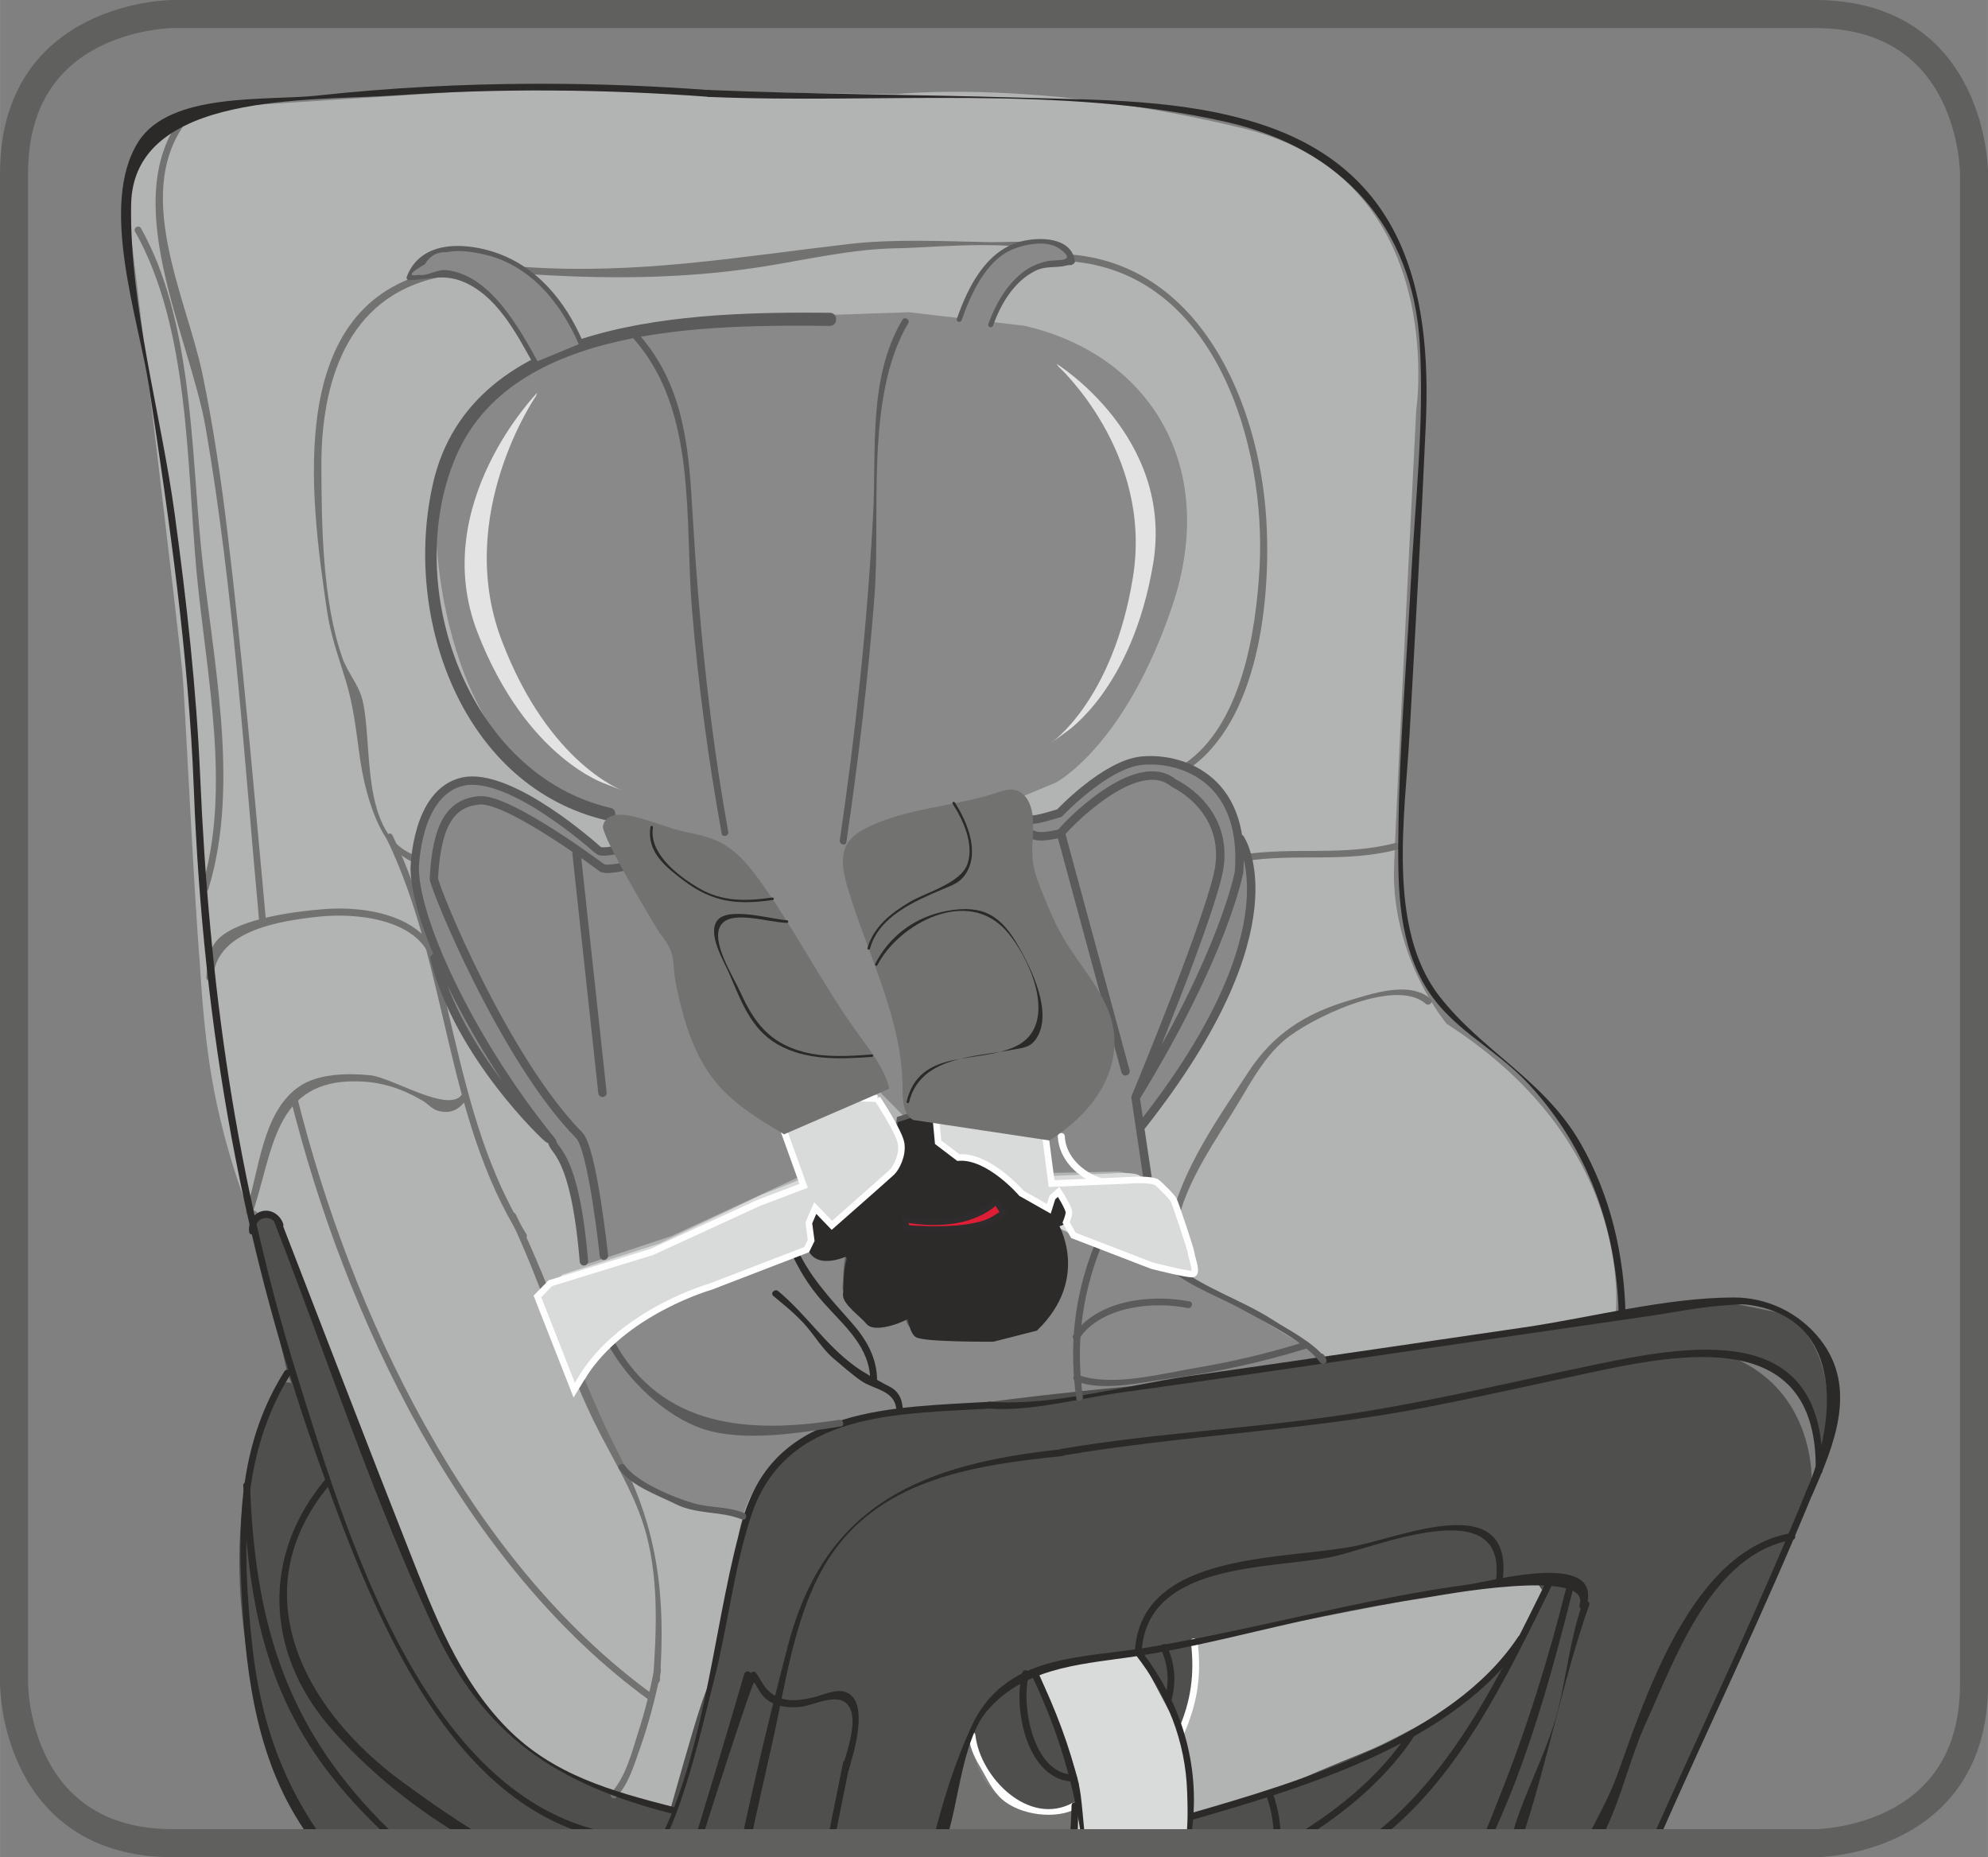
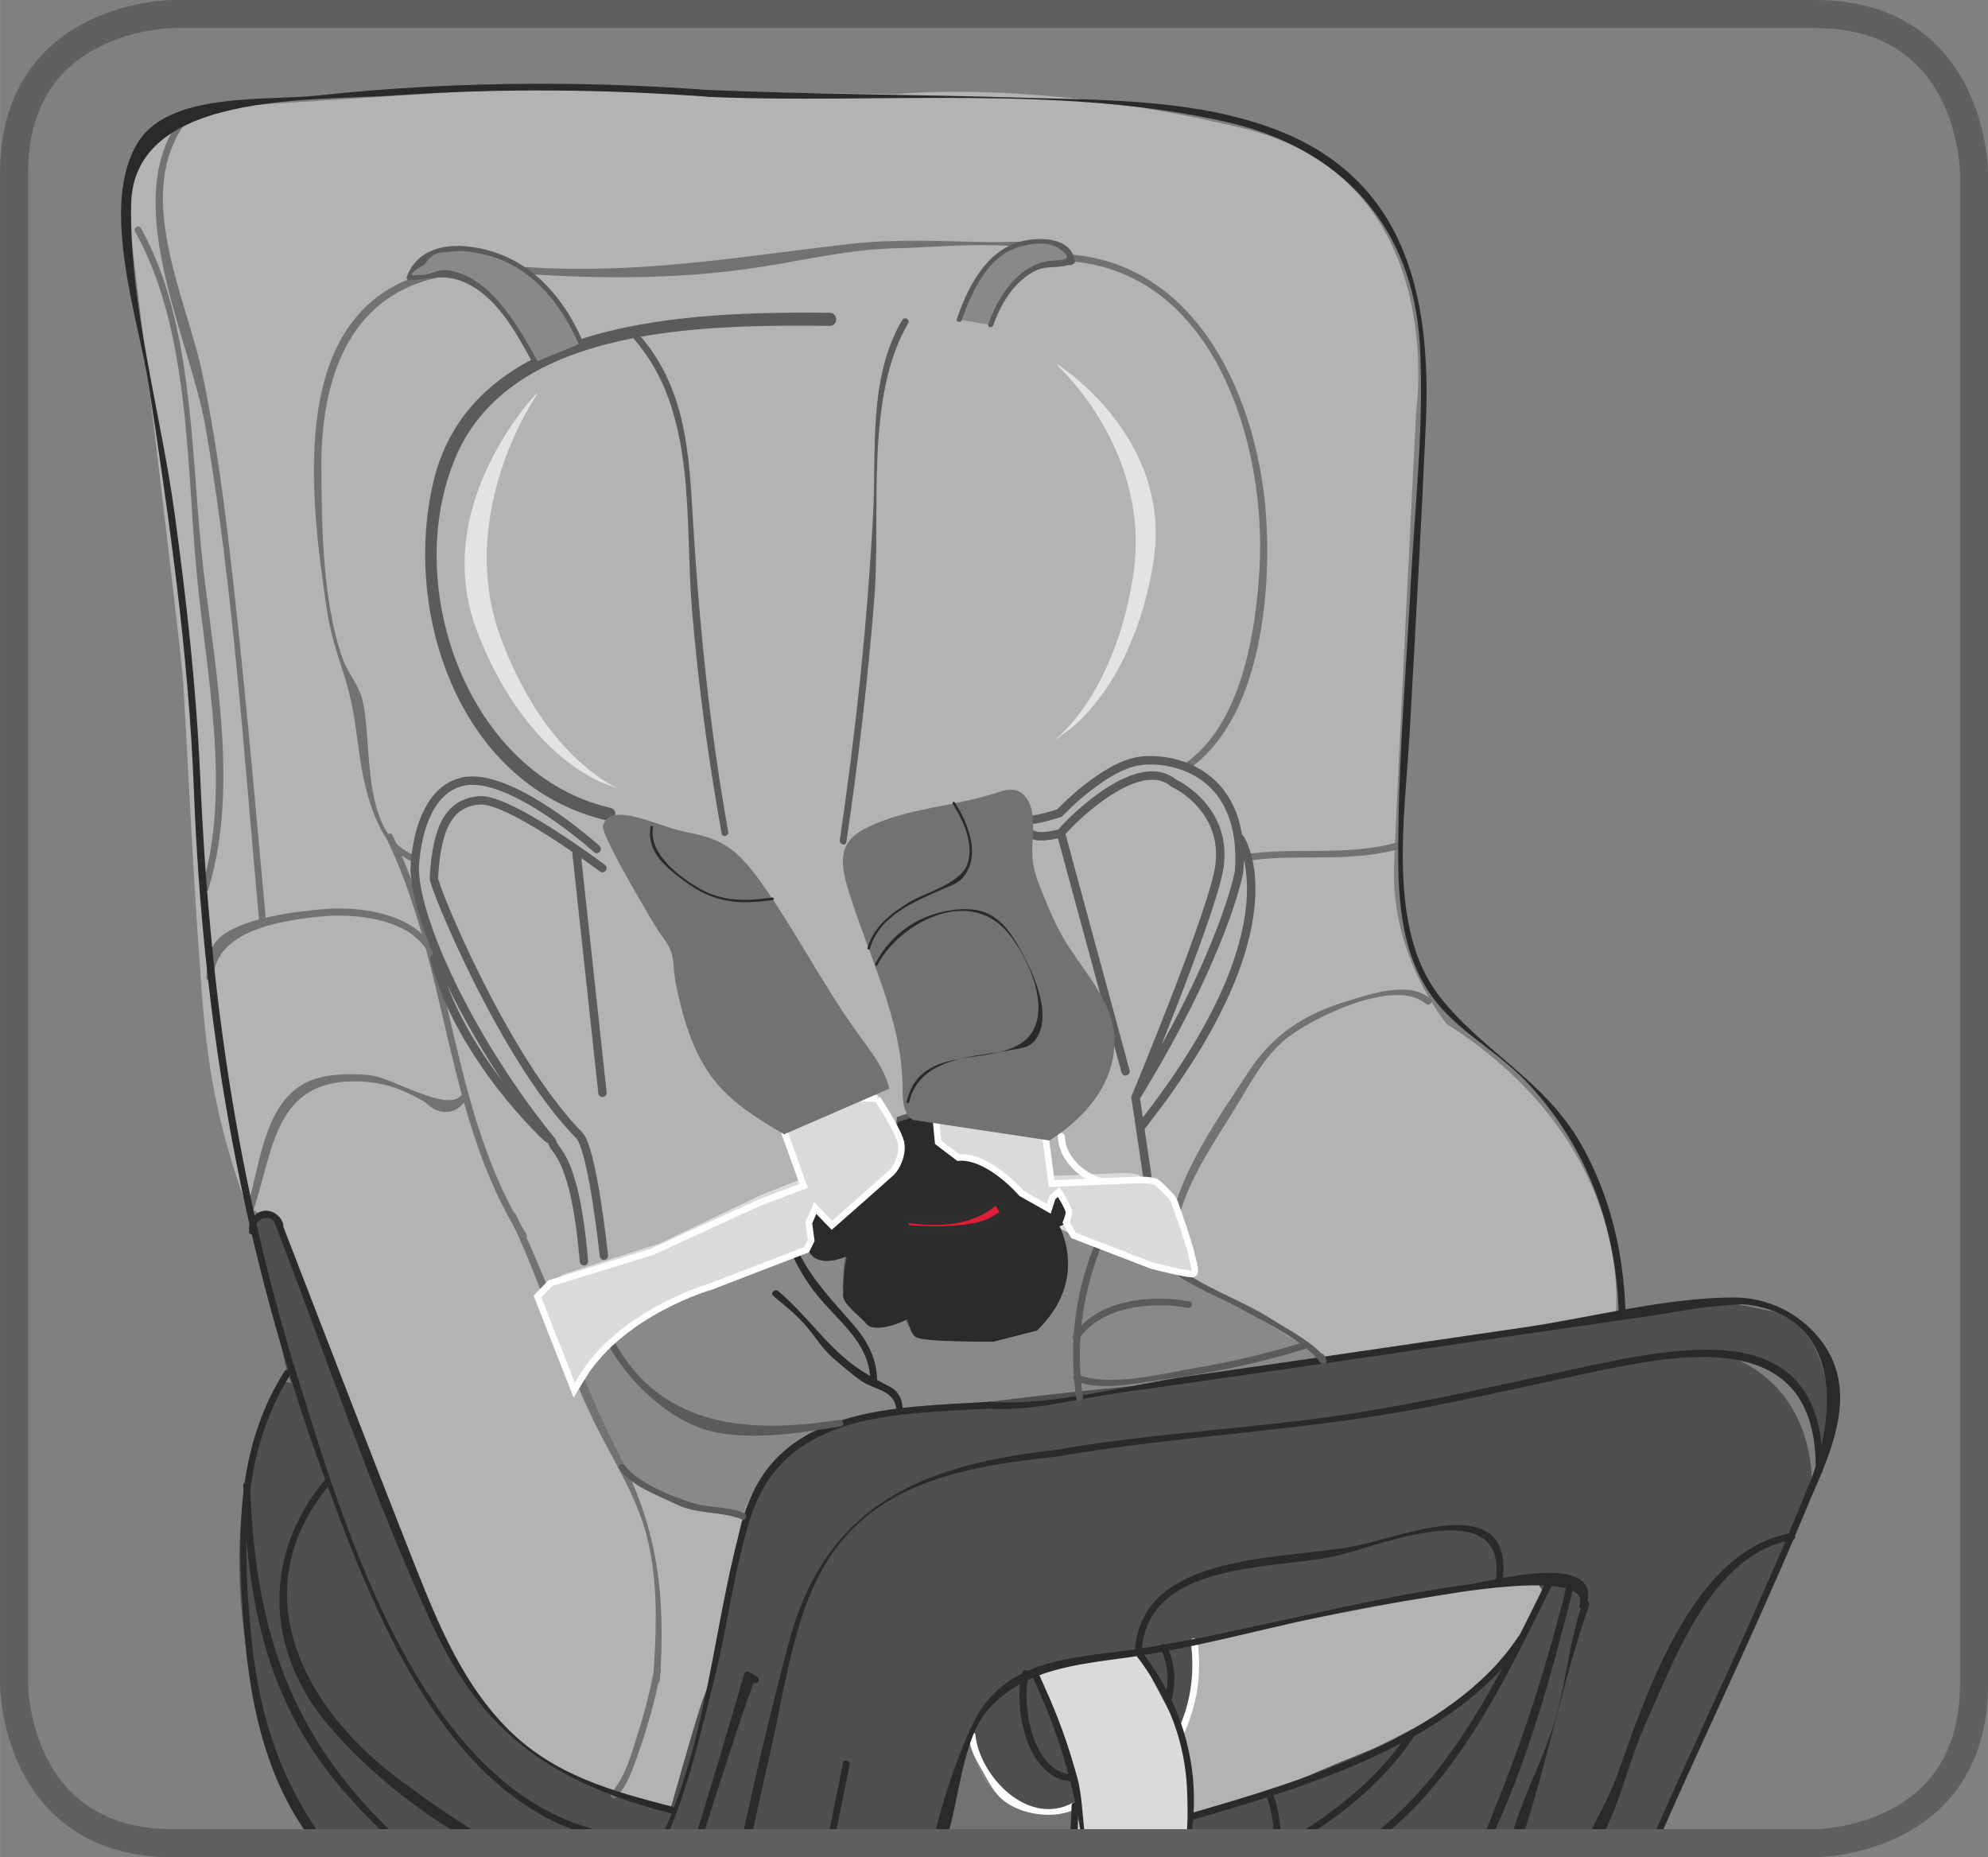
<svg xmlns="http://www.w3.org/2000/svg" xml:space="preserve" width="25mm" height="23.353mm" version="1.1" style="shape-rendering:geometricPrecision; text-rendering:geometricPrecision; image-rendering:optimizeQuality; fill-rule:evenodd; clip-rule:evenodd" viewBox="0 0 220.96 206.41">
  <rect x="0" y="0" width="220.96" height="206.41" fill="#808080" stroke="none" />
  <defs>
    <style type="text/css">
   
    .str3 {stroke:#FEFEFE;stroke-width:0.73;stroke-miterlimit:10}
    .str5 {stroke:#60605F;stroke-width:3.12;stroke-miterlimit:4}
    .str4 {stroke:#2F2C2D;stroke-width:0.67;stroke-miterlimit:10}
    .str2 {stroke:#2C2B2A;stroke-width:0.67;stroke-miterlimit:10}
    .str1 {stroke:#5B5B5B;stroke-width:0.93;stroke-linecap:round;stroke-linejoin:round;stroke-miterlimit:4}
    .str0 {stroke:#5B5B5B;stroke-width:0.94;stroke-linecap:round;stroke-linejoin:round;stroke-miterlimit:4}
    .fil8 {fill:none;fill-rule:nonzero}
    .fil7 {fill:#FEFEFE;fill-rule:nonzero}
    .fil9 {fill:#E3E3E3;fill-rule:nonzero}
    .fil4 {fill:#D9DADA;fill-rule:nonzero}
    .fil0 {fill:#B2B3B3;fill-rule:nonzero}
    .fil2 {fill:#898989;fill-rule:nonzero}
    .fil1 {fill:#727271;fill-rule:nonzero}
    .fil3 {fill:#5B5B5B;fill-rule:nonzero}
    .fil5 {fill:#4F4F4E;fill-rule:nonzero}
    .fil6 {fill:#2B2A29;fill-rule:nonzero}
    .fil11 {fill:#DD1E35;fill-rule:nonzero}
    .fil10 {fill:#2C2B2A;fill-rule:nonzero}
   
  </style>
  </defs>
  <g id="Слой_x0020_1">
    <path class="fil0" d="M179.53 146.6c0,0 2.81,-19 -18.73,-32.81 0,0 -6.24,-7.37 -5.85,-17.59 0.4,-10.22 2.46,-50.59 2.46,-50.59 0,0 3.81,-25.71 -19.1,-31.31 -22.91,-5.59 -38.63,-3.84 -38.63,-3.84l-44.54 -0.52 -14.92 0.95 -13.47 0.87 -7.22 1.32c0,0 -6.34,2.01 -5.39,9.66 0.95,7.65 5.81,48.38 6.13,52.01 0.32,3.63 1.19,23.02 1.92,32.1 0.1,1.27 0.37,7.22 1.32,12.8 1.46,8.58 4.2,15.04 4.2,15.04 0,0 0.93,-0.85 1.36,1.24 0.44,2.09 11.87,29.81 11.87,29.81 0,0 10.32,22.18 11.77,23.97 1.45,1.79 4.57,6.98 21.99,11.45l4.95 -16.41c0,0 1.06,-5.74 2.24,-10.91 1.66,-7.31 4.09,-15.56 15.22,-16.16l19.01 -1.03 5.21 -1.5 24.81 -3.7 33.4 -4.85z" />
    <path class="fil0" d="M172.4 175.4c0,0 -3.36,11.02 -14.73,16.38 0,0 -4.56,2.46 -9.78,4.69 -5.22,2.24 -11.08,4.25 -14.38,5.31l-0.86 0.04c0,0 -1.25,-8.55 -1.42,-9.23 -0.17,-0.68 2.74,-6.37 1.6,-9.3l-0.1 -0.83 31.36 -6.1 7.17 -1.09 1.13 0.13z" />
    <path class="fil1" d="M119.38 201.59l0.02 3.26 -14.72 0 3.34 -12.04c0,0 -0.19,6.5 5.59,7.94 0,0 5.48,0.75 5.87,-0.1l-0.09 0.93z" />
    <path class="fil2" d="M146.19 151.34c-0.1,-0.57 1.92,0.33 -0.1,-1.05 -2.02,-1.39 -15.81,-9.46 -15.81,-9.46 0,0 -1.24,0.25 -2.82,-0.36 -1.58,-0.61 -8.17,-3.13 -8.17,-3.13l-4.97 -2.65 -1.76 -1.01c0,0 0.54,6.75 0.59,7.34 0.05,0.59 1.02,3.14 -0.16,3.67 -1.18,0.52 -7.61,1.36 -8.34,1.35 -0.74,-0.01 -2.13,0.41 -3.1,-0.49 -0.97,-0.9 -1.98,-2.72 -2.31,-3.57 -0.33,-0.84 -1.84,-6.76 -1.84,-6.76 0,0 -3.38,1.72 -3.53,3.56 0,0 -1.23,0.92 -2.11,0.55 -0.88,-0.37 -1.8,-1.66 -1.8,-1.66 0,0 -19.91,5.19 -25.12,15.89l4.81 10.54 5.16 2.52 3.65 1.42 4.11 0.48c0,0 2.57,-10.83 16.83,-11.46l9.8 -0.83 8.49 0.07 13.74 -2.86 14.75 -2.08z" />
-     <path class="fil2" d="M115.57 130.37l8.85 -0.16c0,0 2.13,0.43 2.77,0.61 0.64,0.18 -1.31,-2.21 0.33,-6.55 0.65,-1.71 2.43,-3.16 3.67,-5.15 2.46,-3.97 4.66,-8.27 4.66,-8.27 0,0 4.19,-7.89 3.2,-12.69 -0.97,-4.75 -1.51,-2.85 -1.55,-4.69 -0.01,-0.48 -0.85,-9.69 -11.04,-8.84 -2.88,0.24 -7.44,5.54 -9.3,5.82 -1.12,0.17 -2.42,1.02 -3.02,0.75 -1.92,-0.86 -1.41,-2.3 -1.41,-2.3l4.6 -1.91c0,0 7.66,-3.96 12.95,-19.59 5.29,-15.62 -2.56,-28.05 -16.46,-31.2l-12.79 -1.5 -10 0.34 -13.05 0.49 -8.18 1.41c0,0 -18.85,1.54 -21.43,20.12 0,0 -0.1,5.65 1.54,12.37 1.74,7.12 5.43,15.45 13.28,19.56l6.23 2.11 -1.17 2.93c0,0 -0.43,0.75 -1.51,0.44 -2.15,-0.61 -8.48,-7.06 -12.44,-7.48 -1.99,-0.21 -4.01,0.03 -5.32,1.39 -1.9,1.96 -2.02,4.88 -3.12,7.24 0,0 1.89,11.54 2.13,11.88 0.25,0.34 5.58,10.41 5.58,10.41l6.7 7.97 3.14 4.31 0.91 5.78 0.35 4.69 2.81 -0.91 7.13 -2.37 14.8 -6.86 -2.06 -8.73 -0.36 -1.59 10.33 0.68 3.08 3.12 1.44 -0.97 1.58 -0.35c0,0 7.02,-3.9 11.39,-2.49l1.49 11.08 -0.72 -0.92z" />
    <path class="fil3" d="M116.25 131.67c0,0 1.3,1.86 0.98,2.66 -0.31,0.8 -1.41,0.93 -1.41,0.93 0,0 3.35,5.87 -2.23,11.51l-4.49 1.18c0,0 -7.45,0.03 -8.03,-0.52 -0.58,-0.55 -0.75,-2.63 -0.85,-2.23 -0.1,0.4 -3.49,1.79 -4.21,0.86 -0.72,-0.94 -2.46,-2.21 -2.36,-3.08 0.1,-0.87 0.03,-2.55 0.46,-3.89l-0.19 -0.73c0,0 -3.35,1.71 -3.96,-0.69l-0.12 -2.61 0.18 -1.48 1.41 1.66 0.84 0.1 6.42 -5.87c0,0 1.38,-1.05 1.2,-1.87 -0.19,-0.82 -0.27,-2.82 -0.27,-2.82l0.07 -0.63 2.42 -0.82 0.92 0.11 0.19 1.86 0.46 1.28 1.07 1.05c0,0 4.95,0.89 7.33,4.02l1.26 0.8 2.05 0.9 0.53 -1.7 0.33 0.04z" />
    <path class="fil4" d="M114.5 121.33l1.03 9.42 8.13 -0.34c0,0 2.53,-0.2 3.05,0.28 0.52,0.49 1.52,1.54 1.69,1.92 0.18,0.38 1.73,5.42 1.78,5.96 0.05,0.54 0.65,2.17 0.11,2.26 -0.54,0.08 -4.3,-0.94 -4.3,-0.94l-8.23 -3.37 -0.75 -1.44c0,0 0.21,-0.53 0.3,-1.02 0.09,-0.49 -1.06,-2.38 -1.06,-2.38l-0.67 0.62 -0.4 1.26 -2.86 -1.72c0,0 -3.4,-4.26 -6.62,-3.98l-2.1 -1.7 -0.23 -3.07 5.47 -1.99 3.99 -0.32 1.92 -0.17 -0.26 0.75z" />
    <path class="fil4" d="M97.28 121.28c0,0 2.27,3.7 2.45,5.01 0.17,1.31 -0.56,2.72 -1.02,3.17 -0.46,0.46 -6.42,5.87 -6.42,5.87l-1.73 -1.93 -0.7 1.64 0.22 1.95 -0.48 1.02 -10.19 4.08c0,0 -9.21,2.71 -13.61,9.85l-0.95 1.6 -3.74 -10.42 1.39 -1.46 10.78 -3.45 11.37 -5.43 4.73 -1.86 -2.24 -6.84 -0.18 -3.48 -0.69 -0.59 4.69 1.04 3.86 0.15 2.47 0.07z" />
    <path class="fil5" d="M183.88 204.85l6.34 -14.09 4.65 -10.26 6.49 -15.22c0,0 1.16,-14.59 -15.25,-15.89l-37.31 8.31 1.86 20.84c0,0 19.64,-3.77 20.33,-2.47 0.69,1.31 1.07,0.43 0.56,1.47 -0.51,1.04 -4.28,7.66 -4.28,7.66l-10.33 7.46c0,0 -9.13,3.51 -15.13,6.29 -0.42,0.2 -1.28,0.27 -1.29,0.77 -0.06,1.42 1.64,4.52 1.11,5.12l42.27 0zm-79.29 0l2.98 -10.4c-0.89,1.42 2.75,-6.4 4.18,-7.34 1.13,-0.74 7.99,-2.59 8.64,-2.67 0.26,-0.03 5.36,-0.57 11.19,-1.71 9.11,-1.78 20.36,-4.44 20.36,-4.44l-2.49 -20.54c0,0 -50.88,-2.52 -59.44,11.35 0,0 -4.95,18.83 -9.12,35.75l23.72 0z" />
    <path class="fil5" d="M191.82 144.69l-62.88 9.09c0,0 -9.85,0.79 -20.72,2.25 -5.17,0.69 -11.01,0.71 -15.56,2.44 -5.99,2.29 -10.07,6.91 -10.74,13.43 0,0 -2.15,14.42 -3.06,15.3 -0.91,0.88 -4.72,15.75 -5.42,17.3 0,0 -6.05,0.15 -11.55,-2.3 -1.61,-0.71 -1.76,-2.09 -3.07,-3.46 -5.77,-6.07 -10.57,-9.48 -12.84,-14.16 -2.27,-4.68 -12.33,-28.45 -12.33,-28.45l-1.3 -2.46 -1.07 -0.08c0,0 -6.96,10.05 -3.91,29.52 1.83,11.71 5.31,18.3 7.83,21.75l48.3 0 3 -15.82c0,0 3.78,-13.37 4.53,-14.69 0.75,-1.32 6.67,-11.35 24.35,-13.12 0,0 20.41,-2.04 21.46,-2.14 1.05,-0.1 19.79,-2.71 19.79,-2.71 0,0 35.23,-9.59 39.94,-4.65 0,0 5.43,2.54 5.6,11.73 0,0 3.88,-12.48 -3.82,-17.45l-6.54 -1.32z" />
    <path class="fil4" d="M126.51 183.66c0,0 5.18,6.82 5.75,14.31 0.13,1.73 -0.09,4.45 -0.59,6.87l-12.18 0c0.03,-2.97 0.21,-6.03 0.43,-6.25 0.42,-0.4 -4.41,-12.52 -4.41,-12.52 0,0 0.11,-0.34 1.19,-0.68 0.45,-0.14 0.87,-0.4 1.52,-0.62 1.65,-0.57 3.81,-0.52 8.29,-1.1z" />
    <path class="fil5" d="M30.9 135.82l17.69 44.56c0,0 4.41,17 26.12,20.8l-1.26 3.33c0,0 -18.01,1.38 -26.68,-17.28l-5.82 -11.66 -9 -22.96 -3.44 -14.73c0,0 -0.88,-4.29 2.41,-2.05z" />
    <polygon class="fil5" points="141.15,199.55 141.94,204.72 141.67,204.85 131.74,204.85 132.65,201.82 " />
    <path class="fil5" d="M119.47 200.65c0,0 -7.65,3.88 -11.45,-7.85 0,0 0.87,-2.53 2.68,-4.58 1.09,-1.23 2.43,-2.86 4.37,-2.05 0,0 5.4,11.53 4.4,14.47z" />
    <path class="fil5" d="M132.73 182.46c0.1,0.83 0.52,6.49 -1.5,10.13l-4.72 -8.93 6.22 -1.2z" />
    <path class="fil1" d="M23.69 108.6c0.39,-5.21 7.41,-6.26 11.79,-6.73 3.89,-0.41 10.77,0.15 12.42,4.72 0.17,0.46 0.9,0.26 0.73,-0.2 -1.71,-4.7 -8.1,-5.7 -12.51,-5.36 -3.16,0.24 -9.35,1 -11.75,3.22 -1.21,1.12 -1.33,2.76 -1.44,4.36 -0.04,0.49 0.72,0.48 0.76,0z" />
    <path class="fil1" d="M28.07 134.8c2.32,-6.8 2.32,-14.84 11.68,-14.62 2.7,0.06 4.87,0.79 7.19,2.13 0.62,0.36 1.08,0.98 1.81,1.16 1.36,0.33 2.21,-0.12 3.07,-1.22 0.3,-0.38 -0.23,-0.92 -0.53,-0.54 -1.57,1.99 -7.7,-1.96 -10.16,-2.21 -2.48,-0.25 -5.83,-0.2 -7.96,1.31 -4.09,2.9 -4.36,9.45 -5.84,13.79 -0.16,0.46 0.57,0.66 0.73,0.2z" />
    <path class="fil1" d="M42.97 93.21c6.91,14.33 6.4,30.74 14.88,44.33 0.26,0.42 0.91,0.03 0.65,-0.38 -8.46,-13.55 -7.98,-30.04 -14.88,-44.33 -0.21,-0.44 -0.87,-0.06 -0.65,0.38z" />
    <path class="fil1" d="M56.67 135.35c3.55,7.35 5.73,15.19 9.29,22.52 2.05,4.22 4.72,8.2 5.91,12.79 1.35,5.22 1.09,10.77 0.71,16.08 -0.03,0.49 0.72,0.49 0.76,0 0.65,-9.17 -0.17,-16.64 -4.4,-24.81 -4.54,-8.74 -7.33,-18.11 -11.61,-26.96 -0.21,-0.44 -0.87,-0.05 -0.65,0.38z" />
    <path class="fil1" d="M72.72 185.52c-0.47,2.35 -1.03,4.67 -1.77,6.95 -0.73,2.28 -1.37,4.95 -2.99,6.75 -0.32,0.36 0.21,0.9 0.54,0.53 1.35,-1.5 1.86,-3.26 2.53,-5.14 1.03,-2.9 1.82,-5.87 2.42,-8.89 0.09,-0.48 -0.64,-0.68 -0.73,-0.2z" />
    <path class="fil6" d="M28.43 136.71c-0.21,-1.49 1.88,-1.89 2.32,-0.47 0.15,0.46 0.88,0.27 0.73,-0.2 -0.3,-0.97 -1.29,-1.68 -2.33,-1.44 -1.05,0.25 -1.59,1.31 -1.46,2.32 0.07,0.48 0.8,0.28 0.73,-0.2z" />
    <path class="fil6" d="M30.53 135.92c5.77,14.86 10.84,30.28 17.55,44.74 5.68,12.26 13.67,17.59 26.51,20.88 0.47,0.12 0.67,-0.61 0.2,-0.73 -6.85,-1.76 -13.32,-3.55 -18.45,-8.76 -5.36,-5.44 -8.11,-12.73 -10.86,-19.69 -4.81,-12.19 -9.49,-24.43 -14.23,-36.64 -0.17,-0.45 -0.91,-0.26 -0.73,0.2z" />
-     <path class="fil1" d="M32.27 122c6.06,24.33 19.08,51.84 39.9,66.96 0.4,0.29 0.78,-0.37 0.38,-0.65 -20.64,-14.99 -33.56,-42.42 -39.56,-66.51 -0.12,-0.47 -0.85,-0.27 -0.73,0.2z" />
    <path class="fil6" d="M73.77 204.85c2.68,-5.73 4.09,-12.26 5.59,-18.11 1.54,-6 2.2,-12.4 4.13,-18.28 3.83,-11.65 16.34,-11.3 26.52,-11.91 0.48,-0.03 0.49,-0.79 0,-0.76 -10.63,0.64 -23.57,0.46 -27.25,12.47 -3.37,11.01 -4.02,25.6 -9.6,36.59l0.6 0z" />
    <path class="fil6" d="M201.37 166.25c2.48,-5.58 5.18,-12.01 0.93,-17.4 -2.34,-2.97 -5.89,-4.66 -9.61,-4.65 -7.61,0.02 -15.76,2.22 -23.27,3.32 -12.41,1.81 -24.81,3.64 -37.22,5.41 -6.99,1 -15.09,3.37 -22.19,2.86 -0.49,-0.04 -0.49,0.72 0,0.76 4.63,0.33 9.91,-1.13 14.48,-1.77 9.99,-1.39 19.98,-2.85 29.96,-4.31 9.53,-1.39 19.06,-2.8 28.6,-4.17 2.9,-0.42 5.87,-1.05 8.79,-1.23 0.94,-0.06 1.57,-0.18 2.53,-0.05 10.89,1.52 9.67,13.34 6.34,20.85 -0.2,0.44 0.46,0.83 0.65,0.38z" />
    <path class="fil6" d="M200.99 165.18c-5.43,13.35 -11.65,26.34 -17.51,39.49l-0.08 0.18 0.79 0c5.8,-13.18 12.1,-26.12 17.53,-39.46 0.18,-0.45 -0.55,-0.65 -0.73,-0.2z" />
    <path class="fil6" d="M77.89 204.85l0.74 -2.4c0.57,-1.86 4.99,-15.52 5.16,-15.42 0.41,0.27 0.79,-0.39 0.38,-0.65 -0.3,-0.19 -0.59,-0.38 -0.89,-0.57 -0.21,-0.14 -0.49,0 -0.56,0.23 -1.83,6.29 -3.71,12.56 -5.63,18.82l0.8 0z" />
-     <path class="fil6" d="M83.47 186.45c0.79,1.02 1.02,2.09 2.21,2.73 1.02,0.56 2.24,0.64 3.36,0.51 1.5,-0.18 4.26,-1.76 5.34,-0.01 1.01,1.65 -0.28,5.05 -0.74,6.75 -0.13,0.47 0.6,0.67 0.73,0.2 0.49,-1.8 2.36,-7.65 -0.42,-8.59 -1.1,-0.37 -2.53,0.37 -3.58,0.61 -1.75,0.41 -3.51,0.59 -4.9,-0.68 -0.67,-0.61 -0.91,-1.36 -1.46,-2.06 -0.3,-0.38 -0.83,0.16 -0.54,0.54z" />
    <path class="fil6" d="M93.7 195.92l-1.8 8.93 0.77 0 1.76 -8.72c0.09,-0.48 -0.64,-0.68 -0.73,-0.2z" />
    <path class="fil6" d="M83.36 204.85c0.8,-3.71 1.63,-7.41 2.47,-11.11 1.57,-6.9 2.54,-15.08 6.62,-21.03 5.81,-8.48 16.2,-9.9 25.61,-10.89 0.48,-0.05 0.49,-0.81 0,-0.76 -15.28,1.61 -26.29,5.87 -30.46,21.74 -1.91,7.28 -3.67,14.64 -5.25,22.05l1 0z" />
    <path class="fil6" d="M118.14 161.77c13.33,-2.26 26.86,-2.76 40.15,-5.32 6.49,-1.25 12.93,-2.74 19.41,-4.1 10.4,-2.18 24.38,-4.36 24.11,11.11 -0.01,0.49 0.75,0.49 0.76,0 0.28,-16.1 -13.14,-14.34 -25.07,-11.84 -9.24,1.93 -18.43,4.14 -27.77,5.56 -10.56,1.6 -21.25,2.06 -31.79,3.85 -0.48,0.08 -0.27,0.81 0.2,0.73z" />
    <path class="fil6" d="M175.9 178.17c-1.36,3.86 -1.73,7.81 -2.71,11.76 -1,4.02 -2.94,7.69 -4.34,11.57 -0.39,1.07 -0.72,2.19 -1.04,3.35l1.19 0c2.97,-8.72 4.6,-17.84 7.63,-26.47 0.16,-0.46 -0.57,-0.66 -0.73,-0.2z" />
    <path class="fil6" d="M144.02 204.85c5.52,-3.29 10.19,-7.32 13.23,-11.99 0.27,-0.4 -0.39,-0.79 -0.65,-0.38 -3.18,4.88 -8.18,9.04 -14.07,12.37l1.49 0z" />
    <path class="fil6" d="M140.79 199.65c0.57,1.64 0.84,3.34 0.78,5.07 -0,0.05 0,0.09 0.02,0.13l0.72 0c0.01,-0.04 0.02,-0.08 0.02,-0.13 0.06,-1.8 -0.21,-3.58 -0.81,-5.27 -0.16,-0.46 -0.89,-0.26 -0.73,0.2z" />
    <path class="fil6" d="M152.74 204.85c9.29,-6.96 14.45,-17.93 19.81,-28.78 0.22,-0.43 -0.44,-0.82 -0.65,-0.38 -5.38,10.87 -10.79,22.27 -20.52,29.16l1.36 0z" />
    <path class="fil6" d="M174.14 176.25c-1.97,7.89 -4.37,15.64 -7.38,23.2 -0.7,1.77 -1.41,3.6 -2.19,5.4l0.92 0c4.29,-8.92 7.03,-18.97 9.39,-28.39 0.11,-0.47 -0.61,-0.68 -0.73,-0.2z" />
    <path class="fil6" d="M36.24 204.85c-4.76,-6.45 -7.32,-13.53 -8.24,-22.27 -1.07,-10.18 -1.37,-20.83 4.26,-29.79 0.26,-0.42 -0.4,-0.8 -0.65,-0.38 -4.83,7.69 -5.22,16 -4.74,24.89 0.5,9.36 1.79,18.89 7.39,26.71 0.21,0.29 0.42,0.57 0.63,0.85l1.37 0z" />
    <path class="fil6" d="M36.14 164.44c-7.01,8.37 -6.67,19.01 0.37,27.32 4.07,4.8 9.85,9.59 16.19,13.09l2.34 0c-3.62,-2 -7.05,-4.42 -10.33,-6.82 -10.87,-7.94 -18.04,-21.1 -8.04,-33.06 0.31,-0.37 -0.22,-0.91 -0.54,-0.54z" />
    <path class="fil6" d="M27.04 165.12c0.43,12.07 2.2,22.69 9.88,32.39 2.12,2.68 4.47,5.08 6.94,7.33l0.98 0c-0.89,-0.81 -1.75,-1.65 -2.6,-2.51 -10.6,-10.82 -13.91,-22.28 -14.45,-37.22 -0.02,-0.49 -0.78,-0.49 -0.76,0z" />
    <path class="fil6" d="M177.71 204.85c0.29,-0.56 0.58,-1.12 0.84,-1.68 1.77,-3.76 2.69,-7.96 4.43,-11.78 3.37,-7.42 7.34,-18.7 16.28,-20.27 0.48,-0.08 0.28,-0.81 -0.2,-0.73 -10.92,1.92 -16.04,17.8 -19.3,26.85 -0.96,2.66 -2.42,5.12 -3.62,7.61l1.57 0z" />
    <path class="fil6" d="M126.89 183.66c0.47,-9.96 13.96,-9.27 20.9,-10.58 4.71,-0.89 20.01,-7.68 18.45,2.75 -0.07,0.48 0.66,0.68 0.73,0.2 1.55,-10.36 -10.06,-5.63 -15.79,-4.33 -7.83,1.78 -24.5,0.41 -25.05,11.96 -0.02,0.49 0.74,0.49 0.76,0z" />
    <path class="fil6" d="M119.69 204.85c-0.06,-0.08 -0.16,-0.13 -0.29,-0.12 -0.73,0.02 -1.45,0.06 -2.16,0.12l2.45 0z" />
    <path class="fil6" d="M132.75 202.19c12.37,-3.59 29.14,-8.56 36.64,-19.9 0.27,-0.41 -0.39,-0.79 -0.65,-0.38 -7.3,11.04 -24.2,16.08 -36.19,19.55 -0.47,0.14 -0.27,0.87 0.2,0.73z" />
    <path class="fil7" d="M132.36 182.46c0.44,3.61 0.02,6.61 -1.45,9.94 -0.2,0.45 0.46,0.83 0.65,0.38 1.53,-3.46 2.01,-6.57 1.55,-10.32 -0.06,-0.48 -0.82,-0.49 -0.76,0z" />
    <path class="fil7" d="M107.64 192.81c0.15,1.36 0.56,2.31 1.26,3.48 0.76,1.27 1.37,2.73 2.51,3.71 2,1.73 5.95,2.27 8.26,0.98 0.43,-0.24 0.04,-0.89 -0.38,-0.65 -4.92,2.76 -10.37,-2.81 -10.88,-7.51 -0.05,-0.48 -0.81,-0.49 -0.76,0z" />
    <path class="fil6" d="M113.63 185.89c-1.09,3.93 0.53,12.06 5.72,12.11 0.49,0.01 0.49,-0.75 0,-0.76 -4.55,-0.05 -5.92,-7.79 -4.98,-11.15 0.13,-0.47 -0.6,-0.67 -0.73,-0.2z" />
    <path class="fil6" d="M119.76 204.85l0.1 -4.19c0.01,-0.49 -0.75,-0.49 -0.76,0 -0.03,1.37 -0.13,2.78 -0.21,4.19l0.87 0z" />
    <path class="fil3" d="M82.68 168.14c-1.85,-0.74 -3.74,-0.53 -5.62,-1.08 -2.18,-0.63 -6.24,-2.3 -7.61,-4.19 -0.28,-0.39 -0.94,-0.01 -0.65,0.38 1.39,1.91 4.21,2.88 6.27,3.9 2.42,1.2 4.95,0.74 7.41,1.72 0.46,0.18 0.65,-0.55 0.2,-0.73z" />
    <path class="fil6" d="M100.34 156.5c-0.1,-0.81 -0.24,-1.37 -0.84,-1.96 -0.38,-0.37 -0.78,-0.49 -1.23,-0.75 -1.13,-0.62 -2.27,-1.23 -3.34,-2.02 -3.19,-2.34 -5.37,-5.73 -8.44,-8.28 -0.37,-0.31 -0.91,0.22 -0.54,0.54 1.18,0.97 2.37,1.94 3.41,3.07 1.17,1.28 1.99,2.79 3.32,3.91 0.98,0.83 2.01,1.75 3.06,2.47 1.35,0.94 3.62,1.01 3.87,3.03 0.06,0.48 0.82,0.48 0.76,0z" />
    <path class="fil3" d="M120.36 155.24c-0.8,-5.63 -0.16,-11.04 1.89,-16.35 0.18,-0.46 -0.56,-0.65 -0.73,-0.2 -2.11,5.45 -2.72,10.96 -1.89,16.75 0.07,0.48 0.8,0.27 0.73,-0.2z" />
    <path class="fil3" d="M130.02 141.09c2.51,2.05 5.63,3.07 8.43,4.65 2.54,1.43 6.52,3.32 8.28,5.68 0.24,0.31 0.84,0.15 0.7,-0.29 -0.07,-0.2 -0.15,-0.38 -0.28,-0.55 -0.23,-0.31 -0.84,-0.15 -0.69,0.29 0.03,0.08 0.06,0.17 0.08,0.25 0.16,0.46 0.89,0.26 0.73,-0.2 -0.03,-0.08 -0.06,-0.17 -0.08,-0.25 -0.23,0.1 -0.46,0.19 -0.7,0.29 0.09,0.11 0.16,0.23 0.2,0.36l0.69 -0.29c-1.38,-1.84 -4.01,-3.12 -5.89,-4.33 -3.49,-2.25 -7.74,-3.53 -10.95,-6.15 -0.37,-0.31 -0.91,0.23 -0.54,0.54z" />
    <path class="fil3" d="M127.42 131.61c1.62,2.9 2.48,5.88 2.49,9.21 0,0.49 0.76,0.49 0.76,0 -0.01,-3.44 -0.91,-6.6 -2.59,-9.59 -0.24,-0.42 -0.89,-0.04 -0.65,0.38z" />
    <path class="fil6" d="M104.2 128.36c0.01,0.18 0.02,0.36 0.03,0.54 0.03,0.48 0.79,0.49 0.76,0 -0.01,-0.18 -0.02,-0.36 -0.03,-0.54 -0.02,-0.49 -0.78,-0.49 -0.76,0z" />
    <path class="fil7" d="M103.56 123.4c1.74,-0.87 3.54,-1.55 5.43,-1.96 0.19,-0.04 5.64,-1.02 5.77,-0.39 0.1,0.48 0.83,0.27 0.73,-0.2 -0.28,-1.4 -3.69,-0.61 -4.52,-0.5 -2.74,0.34 -5.33,1.18 -7.79,2.4 -0.44,0.22 -0.05,0.87 0.38,0.65z" />
    <path class="fil3" d="M119.95 148.77c2.43,-3.6 8.19,-4.17 12.06,-3.4 0.48,0.09 0.68,-0.64 0.2,-0.73 -4.25,-0.84 -10.28,-0.17 -12.92,3.75 -0.27,0.41 0.38,0.79 0.65,0.38z" />
    <path class="fil3" d="M119.55 153.51c3.06,1.14 7.05,0.16 10.2,-0.26 5.22,-0.69 10.34,-1.8 15.37,-3.35 0.46,-0.14 0.27,-0.88 -0.2,-0.73 -3.9,1.2 -7.85,2.16 -11.88,2.83 -3.86,0.64 -9.48,2.2 -13.28,0.78 -0.46,-0.18 -0.66,0.56 -0.2,0.73z" />
    <path class="fil3" d="M67.64 149.52c2.12,3.86 6.33,7.96 10.63,9.33 4.5,1.43 10.61,0.4 15.18,-0.32 0.48,-0.07 0.28,-0.81 -0.2,-0.73 -9.77,1.53 -19.65,0.99 -24.95,-8.67 -0.23,-0.43 -0.89,-0.05 -0.65,0.38z" />
    <path class="fil6" d="M87.73 138.89c-0,0.03 -0.01,0.06 -0.01,0.09 -0.06,0.48 0.7,0.48 0.76,0 0,-0.03 0.01,-0.06 0.01,-0.09 0.06,-0.48 -0.7,-0.48 -0.76,0z" />
    <path class="fil6" d="M87.68 138.64c0.96,2.24 2.19,4.28 3.82,6.1 2.36,2.67 5.26,4.95 5.23,8.85 -0,0.49 0.75,0.49 0.76,0 0.02,-2.63 -1.14,-4.67 -2.85,-6.61 -2.46,-2.79 -4.81,-5.24 -6.29,-8.72 -0.19,-0.45 -0.85,-0.06 -0.65,0.38z" />
    <path class="fil3" d="M67.87 89.79c-15.84,-3.64 -23.34,-24.64 -17.21,-39.02 6.27,-14.73 28.12,-14.67 41.57,-14.55 0.94,0.01 0.94,-1.45 0,-1.46 -15.14,-0.13 -39.85,0.39 -44.1,18.95 -3.44,15.02 3.31,33.79 19.35,37.48 0.91,0.21 1.3,-1.19 0.39,-1.4z" />
    <path class="fil3" d="M70.49 37.72c7.03,8.02 5.59,20.07 6.42,30.03 0.7,8.36 1.81,16.64 3.3,24.89 0.08,0.48 0.82,0.28 0.73,-0.2 -2.18,-12.07 -3.32,-24.15 -4.03,-36.38 -0.4,-6.97 -1.13,-13.45 -5.88,-18.87 -0.32,-0.37 -0.86,0.17 -0.54,0.54z" />
    <path class="fil3" d="M94.07 93.59c1.33,-9.05 2.41,-18.13 3.12,-27.25 0.72,-9.25 -1.08,-22.22 3.75,-30.41 0.25,-0.42 -0.41,-0.8 -0.65,-0.38 -3.82,6.47 -2.86,14.46 -3.25,21.7 -0.65,12.1 -1.93,24.14 -3.7,36.13 -0.07,0.48 0.66,0.69 0.73,0.2z" />
    <path class="fil1" d="M46.31 95.13c-6.42,-2.19 -4.8,-12.44 -6.04,-17.39 -0.4,-1.6 -1.63,-2.99 -2.19,-4.55 -2.24,-6.31 -2.34,-14.75 -2.36,-21.39 -0.04,-9.18 2.79,-18.78 12.95,-20.96 0.48,-0.1 0.28,-0.84 -0.2,-0.73 -16.89,3.62 -14.01,24.99 -12.14,37.69 0.43,2.92 1.27,5.11 2.08,7.78 0.89,2.9 1.15,5.52 1.58,8.57 0.52,3.69 2.1,10.35 6.11,11.72 0.46,0.16 0.66,-0.57 0.2,-0.73z" />
    <path class="fil1" d="M58.43 30.44c8.67,0.59 17.32,0.58 25.93,-0.74 5.15,-0.79 10.16,-2.03 15.4,-2.11 4.52,-0.07 15.21,-1.32 18.75,1.36 0.39,0.3 0.77,-0.36 0.38,-0.65 -2.56,-1.94 -5.91,-1.33 -9.02,-1.39 -5.16,-0.1 -10.47,-0.38 -15.61,0.22 -12.26,1.43 -23.39,3.39 -35.83,2.55 -0.49,-0.03 -0.49,0.73 0,0.76z" />
    <path class="fil1" d="M132.01 85.54c7.95,-5.37 9.28,-19.08 8.73,-27.9 -0.8,-12.89 -7.4,-28.4 -22.04,-29.38 -0.49,-0.03 -0.49,0.73 0,0.76 16.35,1.09 22.04,20.41 21.3,34.05 -0.4,7.24 -2.04,17.55 -8.37,21.83 -0.4,0.27 -0.02,0.93 0.38,0.65z" />
    <path class="fil1" d="M15.01 25.74c6.04,10.73 5.73,25.77 6.83,37.77 1.03,11.13 3.94,24.26 0.58,35.12 -0.14,0.47 0.59,0.67 0.73,0.2 3.66,-11.85 0.35,-26.11 -0.83,-38.21 -1.09,-11.22 -1.02,-25.24 -6.66,-35.26 -0.24,-0.42 -0.89,-0.04 -0.65,0.38z" />
    <path class="fil1" d="M29.55 102.24c-1.32,-14.32 -2.54,-28.7 -4.26,-42.98 -0.71,-5.94 -1.58,-11.87 -2.8,-17.73 -1.81,-8.63 -8.05,-20.53 -1.38,-28.49 0.32,-0.37 -0.22,-0.91 -0.54,-0.54 -7.8,9.31 0.52,24.8 2.29,35.07 3.1,17.99 4.25,36.48 5.93,54.66 0.04,0.48 0.8,0.49 0.76,0z" />
    <path class="fil1" d="M138.3 95.71c5.72,-0.9 11.26,0.21 16.98,-1.29 0.47,-0.12 0.27,-0.85 -0.2,-0.73 -5.73,1.5 -11.26,0.4 -16.97,1.29 -0.48,0.08 -0.28,0.81 0.2,0.73z" />
    <path class="fil1" d="M159.01 111.01c-2.36,-2.05 -6.56,-0.56 -9.24,0.24 -4.65,1.38 -8.27,3.69 -10.96,7.81 -3.28,5.01 -7.63,11.09 -8.73,17.04 -0.09,0.48 0.64,0.68 0.73,0.2 0.92,-4.97 4.43,-9.69 6.98,-13.97 1.43,-2.4 2.79,-4.85 4.93,-6.7 2.67,-2.3 12.28,-7.1 15.75,-4.07 0.37,0.32 0.9,-0.21 0.54,-0.54z" />
    <path class="fil8 str0" d="M127.56 130.99l-1.34 -9c9.9,-16.12 11.5,-25.1 11.5,-25.1 0.79,-10.74 -6.86,-12.78 -10.89,-12.34 -4.03,0.45 -9.07,5.81 -9.07,5.81 0,0 -2.75,0.88 -3.12,0.71m23.2 2.14c0,0 6.64,9.61 -10.93,31.89m-0.7 -3.12c0,0 8.72,-20.93 9.34,-25.76 0.84,-6.51 -5.1,-9.19 -5.1,-9.19 -4.16,-3.49 -12.21,5.01 -12.55,5.58 0,0 -2.34,0.63 -3.07,0.16" />
    <path class="fil8 str1" d="M66.32 94.35c0,0 -9.56,-8.63 -14.85,-7.49 -5.29,1.14 -5.38,9.74 -5.38,9.74 0.16,6.39 6.77,19.88 15.28,30.27 0.15,1.16 2.51,1.19 3.53,13.31m2.05 -43.7c0,0 -10.36,-7.78 -13.64,-7.53 -3.21,0.25 -4.77,2.66 -5.09,8.66 -0.04,0.86 7.78,20.06 16.15,28.56 1.5,1.52 2.75,13.39 2.75,13.39m-6.15 -12.99c-0.24,-0.11 -10,-9.28 -12.69,-20.09m69.64 -13.87l7.18 26.46m-61.02 -24.24l2.88 26.63" />
    <path class="fil6" d="M105.13 204.85c0.2,-0.79 0.4,-1.58 0.6,-2.37 0.9,-3.51 1.54,-9.41 3.91,-12.25 3.98,-4.77 10.1,-5.23 15.7,-6.02 7.36,-1.04 14.53,-3.08 21.8,-4.59 3.94,-0.82 7.9,-1.54 11.88,-2.15 0.61,-0.09 17.93,-3.34 16.54,0.9 -0.15,0.46 0.58,0.66 0.73,0.2 2.08,-6.36 -10.66,-2.8 -12.9,-2.5 -12.02,1.63 -23.63,4.95 -35.56,6.98 -7.83,1.33 -16.16,0.7 -19.91,8.93 -1.8,3.96 -3.19,8.33 -4.29,12.86l1.49 0z" />
    <path class="fil6" d="M114.75 186.37c2.85,5.95 4.68,12.07 5.52,18.47l0.4 0c-0.3,-2.46 -0.43,-5.12 -0.76,-6.51 -1.04,-4.3 -2.6,-8.36 -4.5,-12.34 -0.21,-0.44 -0.86,-0.06 -0.65,0.38zm17.57 18.47c0.06,-0.54 0.11,-1.05 0.17,-1.48 0.93,-7.32 -1.21,-14.2 -5.71,-19.97 -0.3,-0.38 -0.83,0.16 -0.54,0.54 3.47,4.45 5.52,9.55 5.71,15.22 0.05,1.59 0.13,3.79 -0.19,5.69l0.55 0z" />
    <path class="fil6" d="M78.78 10.01c-6.04,-0.45 -12.09,-0.69 -18.13,-0.7l-1.25 0c-8.05,0.02 -16.09,0.44 -24.11,1.31 -5.69,0.61 -16.39,-0.43 -19.92,5.14 -4.44,7.02 0.06,19.78 1.18,27.16 2.26,14.86 4.41,29.74 4.99,44.78 1.02,26.46 5.35,51.41 14.47,76.39 5.9,16.17 14.97,39.62 34.91,40.75l2.66 0c0.35,-0.14 0.3,-0.75 -0.14,-0.73 -24.76,0.92 -34.48,-32.18 -40.32,-50.91 -6.92,-22.19 -9.88,-43.86 -10.88,-67.01 -0.42,-9.71 -1.51,-19.38 -2.82,-29.01 -1.51,-11.16 -5.04,-23.19 -4.85,-34.44 0.21,-12.63 20.1,-11.49 29.4,-12.14 11.61,-0.81 23.22,-0.69 34.82,0.16 0.49,0.04 0.48,-0.72 0,-0.76z" />
    <path class="fil6" d="M78.78 10.77c18.76,0.8 39.22,-1.41 57.6,2.8 12.71,2.91 20.68,11.62 21.43,24.73 0.51,8.86 -0.56,17.93 -1.02,26.78 -0.47,8.99 -1.25,18.01 -1.36,27.01 -0.07,5.82 -0.14,11.85 2.7,17.02 2.86,5.21 7.78,7.08 11.79,11.39 6.58,7.08 9.78,16.11 10,25.67 0.01,0.49 0.77,0.49 0.76,0 -0.16,-6.72 -1.65,-13.25 -5.01,-19.12 -4.04,-7.04 -10.94,-10.22 -15.69,-16.34 -5.86,-7.55 -3.81,-20.13 -3.31,-29.12 0.64,-11.51 1.3,-23.01 1.81,-34.53 0.66,-14.97 -2.59,-28.04 -18.18,-33.2 -8.68,-2.88 -18.28,-2.75 -27.32,-3.02 -11.4,-0.34 -22.81,-0.36 -34.21,-0.84 -0.49,-0.02 -0.49,0.74 0,0.76z" />
    <path class="fil2" d="M64.58 38.16c-1.1,-2.8 -3.09,-5.77 -5.48,-7.62 -2.38,-1.84 -5.36,-2.95 -8.37,-2.94 -1.12,0 -2.27,0.17 -3.26,0.69 -0.99,0.53 -1.81,1.45 -2.01,2.56l1.43 -0.06c3.14,-0.97 3.24,-0.38 4.47,0.17 1.91,0.86 3.5,2.32 4.79,3.97 1.29,1.65 2.31,3.49 3.32,5.33l5.08 -2.1z" />
    <path class="fil3" d="M64.81 38.03c-1.97,-4.61 -5.25,-8.62 -10.2,-10.11 -3.48,-1.05 -7.96,-1.02 -9.41,2.87 -0.06,0.17 0.1,0.36 0.27,0.35 2.08,-0.09 3.76,-0.68 5.77,0.08 3.89,1.46 6.13,5.78 8.02,9.2 0.17,0.31 0.65,0.03 0.48,-0.28 -2.04,-3.7 -5.29,-9.62 -10.14,-10.12 -1.01,-0.11 -2.14,0.71 -3.06,0.53 -1.24,0.2 -1.02,-0.2 0.68,-1.18 0.58,-0.97 1.4,-1.41 2.45,-1.34 1.35,-0.29 2.86,-0.04 4.18,0.26 5.11,1.17 8.52,5.42 10.5,10.02 0.14,0.33 0.61,0.05 0.48,-0.28z" />
    <path class="fil2" d="M106.62 35.53c0.67,-2.01 1.22,-3.17 2.44,-4.91 1.22,-1.74 2.04,-2.88 4.43,-3.49 0,0 4.45,-1.32 5.66,1.56 0.37,0.89 -0.7,0.42 -1.91,0.5 -1.27,0.08 -2.71,0.7 -3.46,1.36 -1.69,1.48 -2.97,3.42 -3.65,5.56l-3.5 -0.58z" />
    <path class="fil3" d="M106.88 35.6c0.89,-2.57 2.39,-5.93 4.8,-7.44 1.52,-0.95 4.58,-1.64 6.11,-0.5 2.04,1.52 -0.34,1.16 -1.41,1.37 -1.01,0.21 -1.98,0.66 -2.78,1.3 -1.8,1.43 -3,3.57 -3.75,5.7 -0.12,0.34 0.41,0.48 0.53,0.15 0.86,-2.42 2.34,-4.92 4.71,-6.09 1.18,-0.57 2.27,-0.28 3.44,-0.58 0.59,-0.15 0.37,0.1 0.81,-0.2 0.11,-0.07 0.15,-0.18 0.13,-0.31 -0.42,-2.7 -3.98,-2.68 -6.01,-2.16 -3.87,1.01 -5.9,5.1 -7.11,8.6 -0.11,0.34 0.42,0.48 0.53,0.15z" />
    <path class="fil6" d="M130.23 188.85c0.53,-2.03 0.34,-4.04 -0.54,-5.94 -0.21,-0.44 -0.86,-0.06 -0.65,0.38 0.79,1.71 0.94,3.54 0.46,5.36 -0.12,0.47 0.61,0.68 0.73,0.2z" />
-     <path class="fil8 str1" d="M68.72 94.42c0,0 -1.85,0.4 -2.16,0.11m3.61 1.6c0,0 -2.66,0.66 -3.14,0.35" />
    <path class="fil9" d="M69.34 87.92c0,0 -8.29,-2.86 -13.57,-16.72 -5.33,-13.96 3.8,-27.19 3.8,-27.19 0.06,-0.15 0.08,-0.2 0.15,-0.37 0,0 -12.14,12.43 -6.66,26.62 5.46,14.1 14.3,16.88 14.3,16.88l1.98 0.78z" />
    <path class="fil9" d="M116.81 82.58c0,0 6.88,-4.65 9.11,-18.41 2.25,-13.86 -8.28,-23.44 -8.28,-23.44 -0.08,-0.12 -0.11,-0.16 -0.2,-0.29 0,0 13.07,8.09 10.73,22.2 -2.34,14.02 -9.73,18.75 -9.73,18.75l-1.62 1.19z" />
    <path class="fil10" d="M117.65 132.46c0,0 1.4,1.86 1.08,2.66 -0.32,0.8 -1.47,0.94 -1.47,0.94 0,0 3.62,5.87 -2.18,11.52l-4.71 1.2c0,0 -7.84,0.05 -8.46,-0.5 -0.62,-0.55 -0.83,-2.63 -0.93,-2.23 -0.09,0.4 -3.65,1.8 -4.42,0.87 -0.77,-0.93 -2.63,-2.2 -2.53,-3.08 0.1,-0.88 -0.01,-2.56 0.42,-3.9l-0.21 -0.73c0,0 -3.51,1.72 -4.19,-0.68l-0.16 -2.62 0.16 -1.48 1.51 1.66 0.89 0.1 6.67 -5.9c0,0 1.44,-1.06 1.23,-1.87 -0.21,-0.82 -0.33,-2.82 -0.33,-2.82l0.07 -0.63 2.54 -0.83 0.97 0.1 0.22 1.86 0.5 1.27 1.15 1.05c0,0 5.22,0.87 7.78,4l1.33 0.8 2.17 0.89 0.53 -1.7 0.35 0.04z" />
    <path class="fil8 str2" d="M117.65 132.46c0,0 1.4,1.86 1.08,2.66 -0.32,0.8 -1.47,0.94 -1.47,0.94 0,0 3.62,5.87 -2.18,11.52l-4.71 1.2c0,0 -7.84,0.05 -8.46,-0.5 -0.62,-0.55 -0.83,-2.63 -0.93,-2.23 -0.09,0.4 -3.65,1.8 -4.42,0.87 -0.77,-0.93 -2.63,-2.2 -2.53,-3.08 0.1,-0.88 -0.01,-2.56 0.42,-3.9l-0.21 -0.73c0,0 -3.51,1.72 -4.19,-0.68l-0.16 -2.62 0.16 -1.48 1.51 1.66 0.89 0.1 6.67 -5.9c0,0 1.44,-1.06 1.23,-1.87 -0.21,-0.82 -0.33,-2.82 -0.33,-2.82l0.07 -0.63 2.54 -0.83 0.97 0.1 0.22 1.86 0.5 1.27 1.15 1.05c0,0 5.22,0.87 7.78,4l1.33 0.8 2.17 0.89 0.53 -1.7 0.35 0.04" />
    <path class="fil4" d="M97.51 122.1c0,0 2.45,3.69 2.65,5 0.2,1.31 -0.55,2.72 -1.03,3.18 -0.48,0.46 -6.67,5.9 -6.67,5.9l-1.85 -1.92 -0.71 1.65 0.26 1.95 -0.5 1.02 -10.67 4.11c0,0 -9.66,2.74 -14.19,9.9l-0.98 1.61 -4.09 -10.42 1.44 -1.47 11.3 -3.48 11.9 -5.46 4.95 -1.88 -2.46 -6.84 -0.24 -3.49 -0.74 -0.59 4.95 1.03 4.07 0.13 2.61 0.07z" />
    <path class="fil8 str3" d="M97.51 122.1c0,0 2.45,3.69 2.65,5 0.2,1.31 -0.55,2.72 -1.03,3.18 -0.48,0.46 -6.67,5.9 -6.67,5.9l-1.85 -1.92 -0.71 1.65 0.26 1.95 -0.5 1.02 -10.67 4.11c0,0 -9.66,2.74 -14.19,9.9l-0.98 1.61 -4.09 -10.42 1.44 -1.47 11.3 -3.48 11.9 -5.46 4.95 -1.88 -2.46 -6.84 -0.24 -3.49 -0.74 -0.59 4.95 1.03 4.07 0.13 2.61 0.07" />
    <path class="fil11" d="M110.72 133.47c0,0 -2.7,3.32 -10.11,2.05l0.12 0.96c0,0 7.15,0.7 9.8,-1.03l1.02 -0.63 -0.83 -1.35z" />
    <path class="fil8 str4" d="M110.72 133.47c0,0 -2.7,3.32 -10.11,2.05l0.12 0.96c0,0 7.15,0.7 9.8,-1.03l1.02 -0.63 -0.83 -1.35" />
    <path class="fil1" d="M87.15 126.07c-2.66,-1.59 -5.37,-3.21 -7.36,-5.52 -2.59,-3 -3.73,-6.86 -4.56,-10.65 -0.71,-3.26 0.16,-3.64 -1.98,-6.29 0,0 -6.54,-10.76 -6.23,-11.86 0.77,-2.79 6.05,0.07 9.03,0.68 1.38,0.28 2.79,0.57 4.03,1.21 1.87,0.96 3.22,2.64 4.42,4.31 3.94,5.5 6.96,11.55 10.93,17.02 1.37,1.9 2.89,3.79 3.41,6.03l-11.7 5.07z" />
-     <path class="fil6" d="M87.48 102.27c-1.43,-0.02 -6.53,-1.58 -7.75,0.02 -1.14,1.49 0.7,4.48 1.3,5.87 1.31,3 2.38,6.17 5.36,7.89 3.18,1.83 6.99,1.67 10.52,1.41 0.18,-0.01 0.18,-0.29 0,-0.27 -2.55,0.19 -5.21,0.37 -7.71,-0.31 -3.68,-1 -5.4,-3.26 -6.91,-6.61 -0.8,-1.78 -3.45,-5.81 -2.1,-7.55 1.24,-1.59 5.27,-0.18 7.29,-0.16 0.18,0 0.18,-0.27 0,-0.27z" />
    <path class="fil6" d="M72.3 91.9c-0.45,2.78 1.68,4.45 3.72,5.99 3.2,2.41 5.95,2.7 9.89,2.13 0.17,-0.02 0.1,-0.29 -0.07,-0.27 -2.95,0.42 -5.58,0.49 -8.23,-1.08 -2.13,-1.26 -5.51,-3.77 -5.04,-6.71 0.03,-0.18 -0.24,-0.25 -0.27,-0.08z" />
    <path class="fil7" d="M122.43 130.94c-2.03,-0.64 -3.99,-2.41 -4.08,-4.65 -0.02,-0.5 -0.8,-0.5 -0.78,0 0.11,2.61 2.28,4.66 4.66,5.4 0.48,0.15 0.68,-0.6 0.21,-0.75z" />
    <path class="fil4" d="M115.65 122.11l1.23 9.43 8.55 -0.36c0,0 2.66,-0.21 3.21,0.28 0.56,0.49 1.62,1.54 1.81,1.91 0.19,0.37 1.9,5.42 1.96,5.96 0.06,0.54 0.72,2.17 0.16,2.26 -0.57,0.09 -4.54,-0.93 -4.54,-0.93l-8.72 -3.36 -0.81 -1.44c0,0 0.22,-0.53 0.31,-1.02 0.09,-0.49 -1.15,-2.38 -1.15,-2.38l-0.69 0.62 -0.4 1.26 -3.04 -1.72c0,0 -3.64,-4.25 -7.02,-3.97l-2.24 -1.7 -0.29 -3.07 5.74 -2.01 4.19 -0.34 2.02 -0.18 -0.26 0.75z" />
    <path class="fil8 str3" d="M115.65 122.11l1.23 9.43 8.55 -0.36c0,0 2.66,-0.21 3.21,0.28 0.56,0.49 1.62,1.54 1.81,1.91 0.19,0.37 1.9,5.42 1.96,5.96 0.06,0.54 0.72,2.17 0.16,2.26 -0.57,0.09 -4.54,-0.93 -4.54,-0.93l-8.72 -3.36 -0.81 -1.44c0,0 0.22,-0.53 0.31,-1.02 0.09,-0.49 -1.15,-2.38 -1.15,-2.38l-0.69 0.62 -0.4 1.26 -3.04 -1.72c0,0 -3.64,-4.25 -7.02,-3.97l-2.24 -1.7 -0.29 -3.07 5.74 -2.01 4.19 -0.34 2.02 -0.18 -0.26 0.75" />
    <path class="fil1" d="M101.49 124.47c-1.14,-0.7 -1.17,-2.23 -1.17,-3.51 -0.02,-7.73 -3.92,-14.94 -6.14,-22.4 -0.49,-1.67 -0.87,-3.58 0.14,-5.01 0.51,-0.72 1.31,-1.21 2.12,-1.61 4.39,-2.16 9.58,-2.28 14.26,-3.81 0.68,-0.22 1.39,-0.48 2.09,-0.33 1.19,0.25 1.81,1.53 1.96,2.68 0.24,1.77 -0.18,3.57 0.06,5.35 0.17,1.24 0.65,2.42 1.13,3.59 0.64,1.58 1.29,3.15 2.14,4.64 1.96,3.42 5.03,6.44 5.67,10.27 0.42,2.48 -0.27,5.04 -1.62,7.17 -1.35,2.14 -3.32,3.87 -5.49,5.25l-15.14 -2.28z" />
    <path class="fil6" d="M97.51 107.28c2.36,-4.6 10,-8.78 14.37,-3.78 2.72,3.11 5.84,10.45 1.05,12.77 -4.25,2.05 -10.72,0.14 -12.16,6.16 -0.04,0.17 0.22,0.24 0.27,0.07 1.21,-5.07 7.27,-5.02 11.25,-5.79 1.41,-0.27 2.24,-0.22 2.97,-1.41 1.75,-2.87 -0.67,-7.71 -2.06,-10.14 -1.92,-3.36 -3.86,-4.66 -7.91,-3.93 -3.51,0.63 -6.41,2.75 -8.02,5.9 -0.08,0.16 0.16,0.3 0.24,0.14z" />
    <path class="fil6" d="M96.69 105.44c1,-3.63 5,-5.29 8.12,-6.63 0.98,-0.42 1.8,-0.65 2.45,-1.58 1.7,-2.42 0.27,-5.87 -1.14,-8.05 -0.09,-0.15 -0.33,-0.01 -0.24,0.14 1.16,1.79 2.42,4.51 1.65,6.7 -0.76,2.16 -4.56,3.13 -6.41,4.22 -2.05,1.21 -4.04,2.76 -4.7,5.13 -0.05,0.17 0.22,0.24 0.27,0.07z" />
    <path class="fil8 str5" d="M19.24 1.56c0,0 -17.68,0 -17.68,17.68l0 167.93c0,0 0,17.68 17.68,17.68l182.49 0c0,0 17.68,0 17.68,-17.68l0 -167.93c0,0 0,-17.68 -17.68,-17.68l-182.49 0z" />
  </g>
</svg>